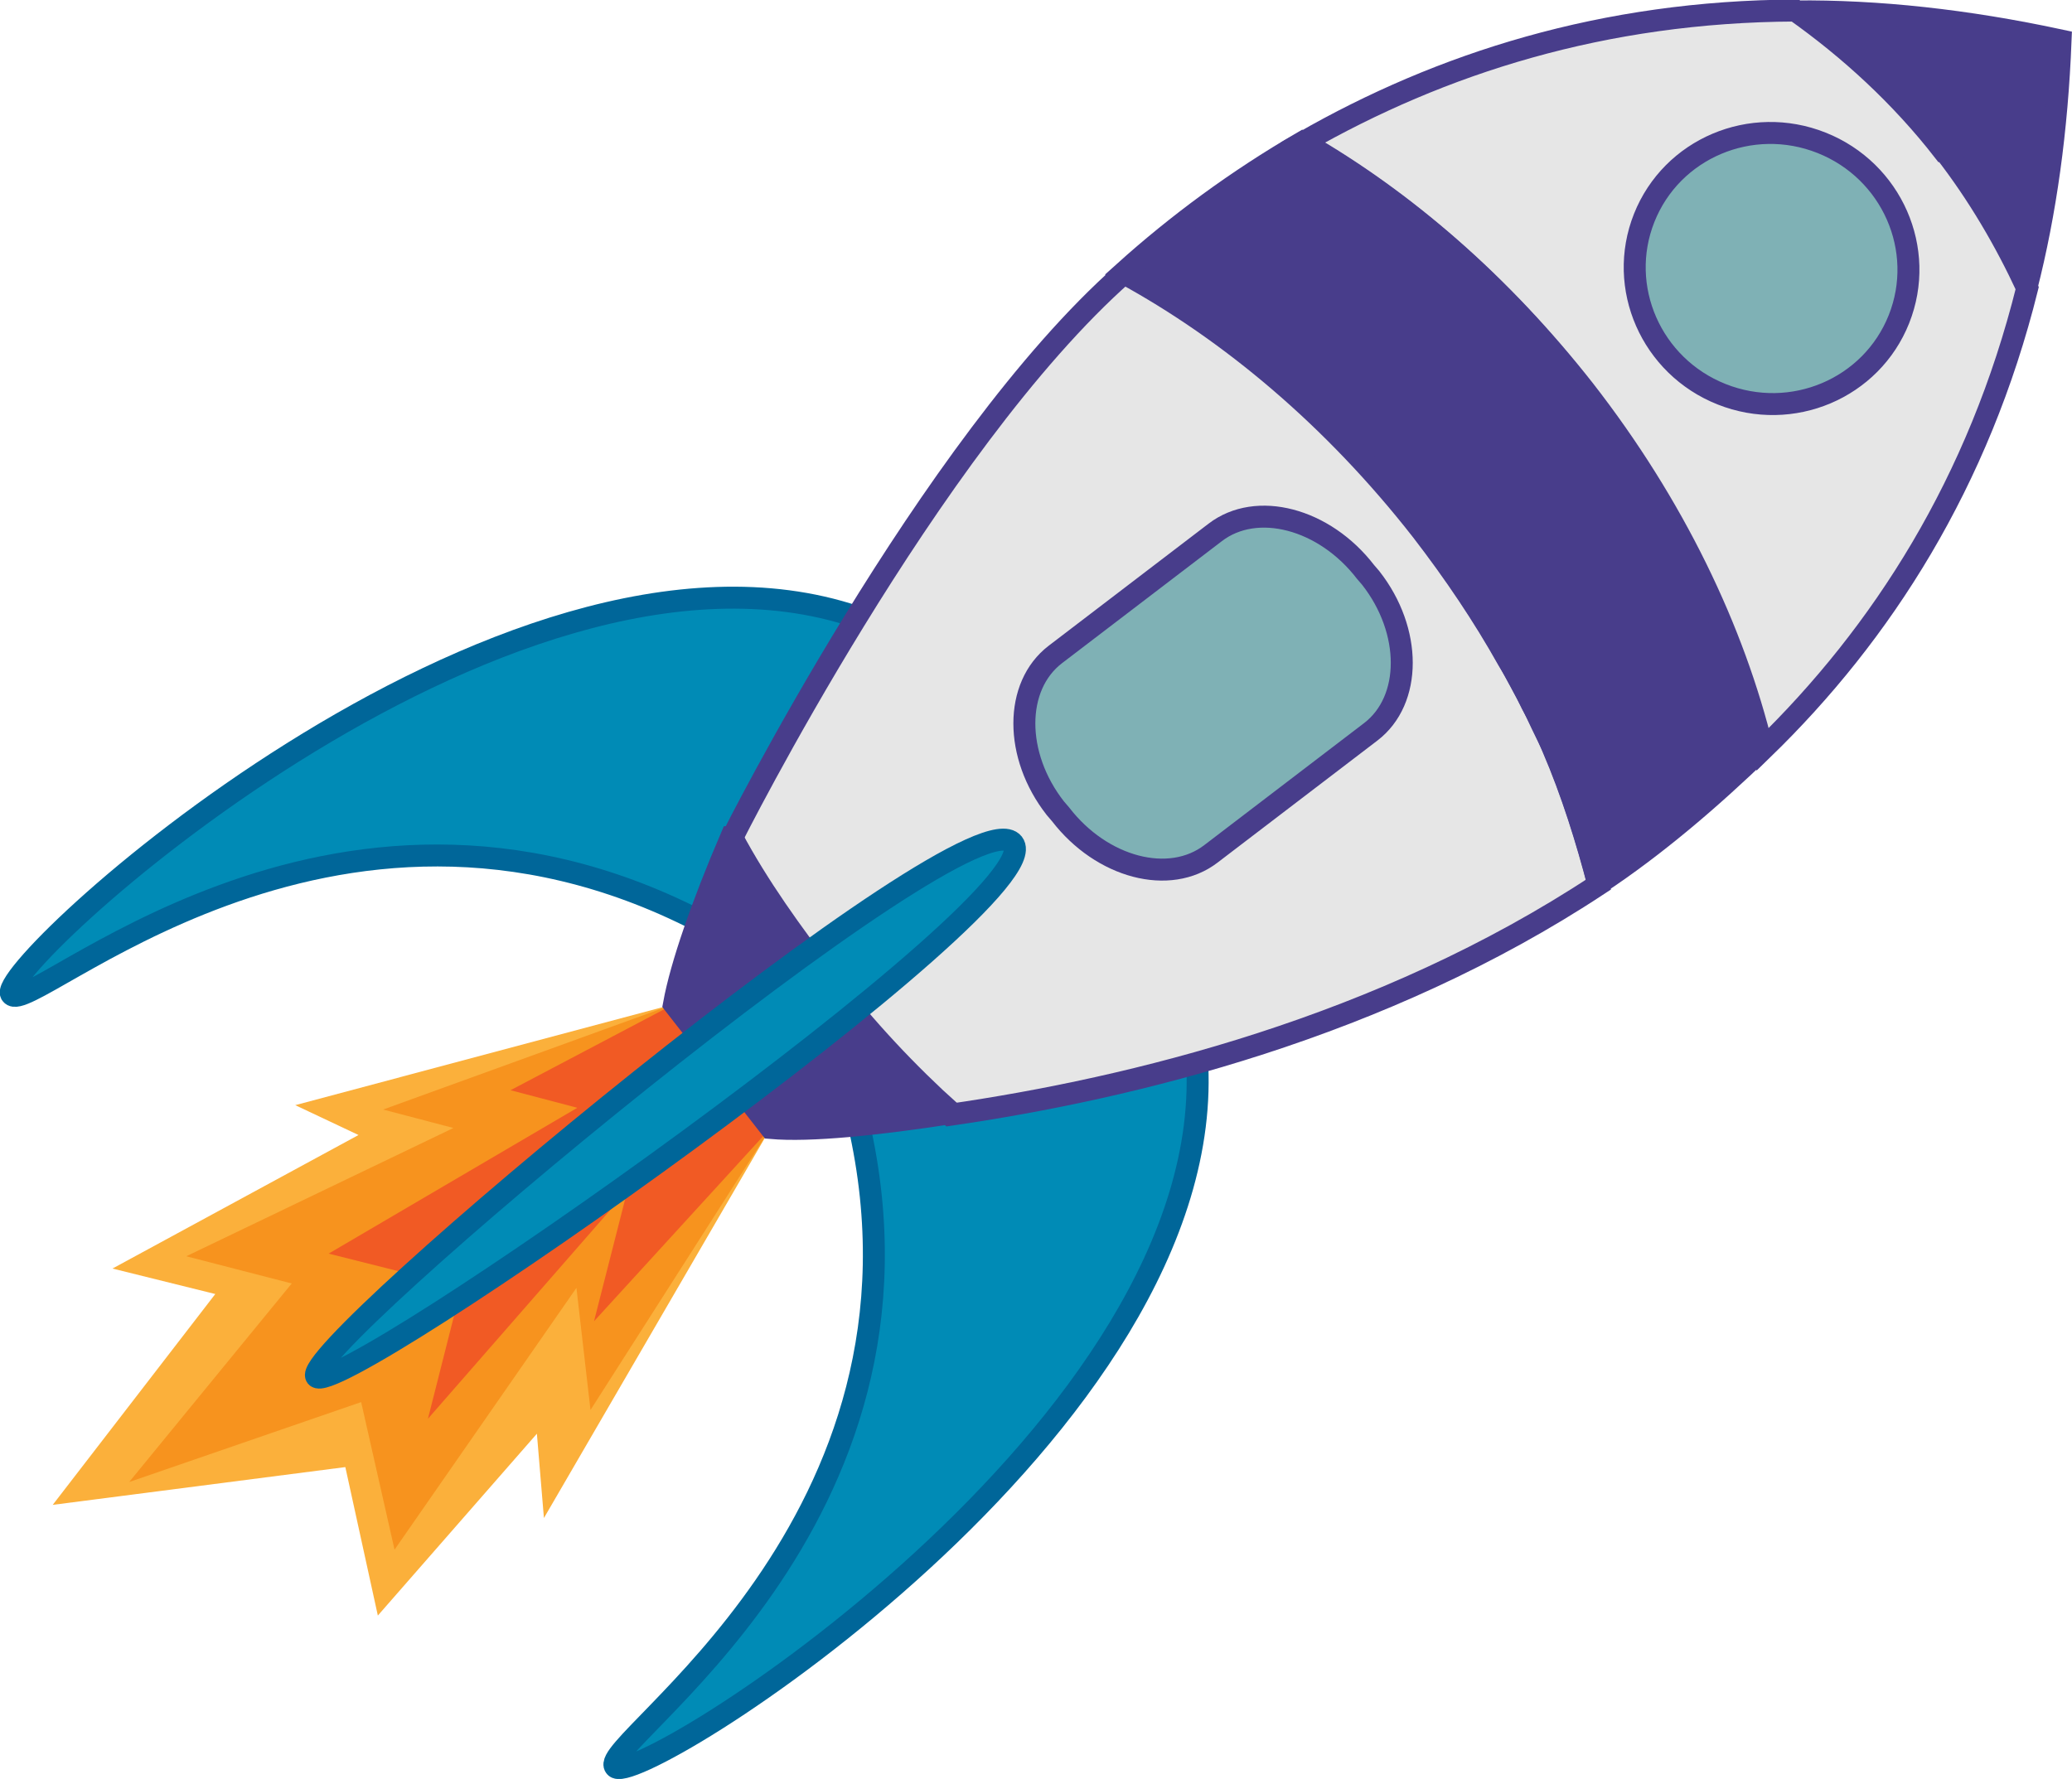
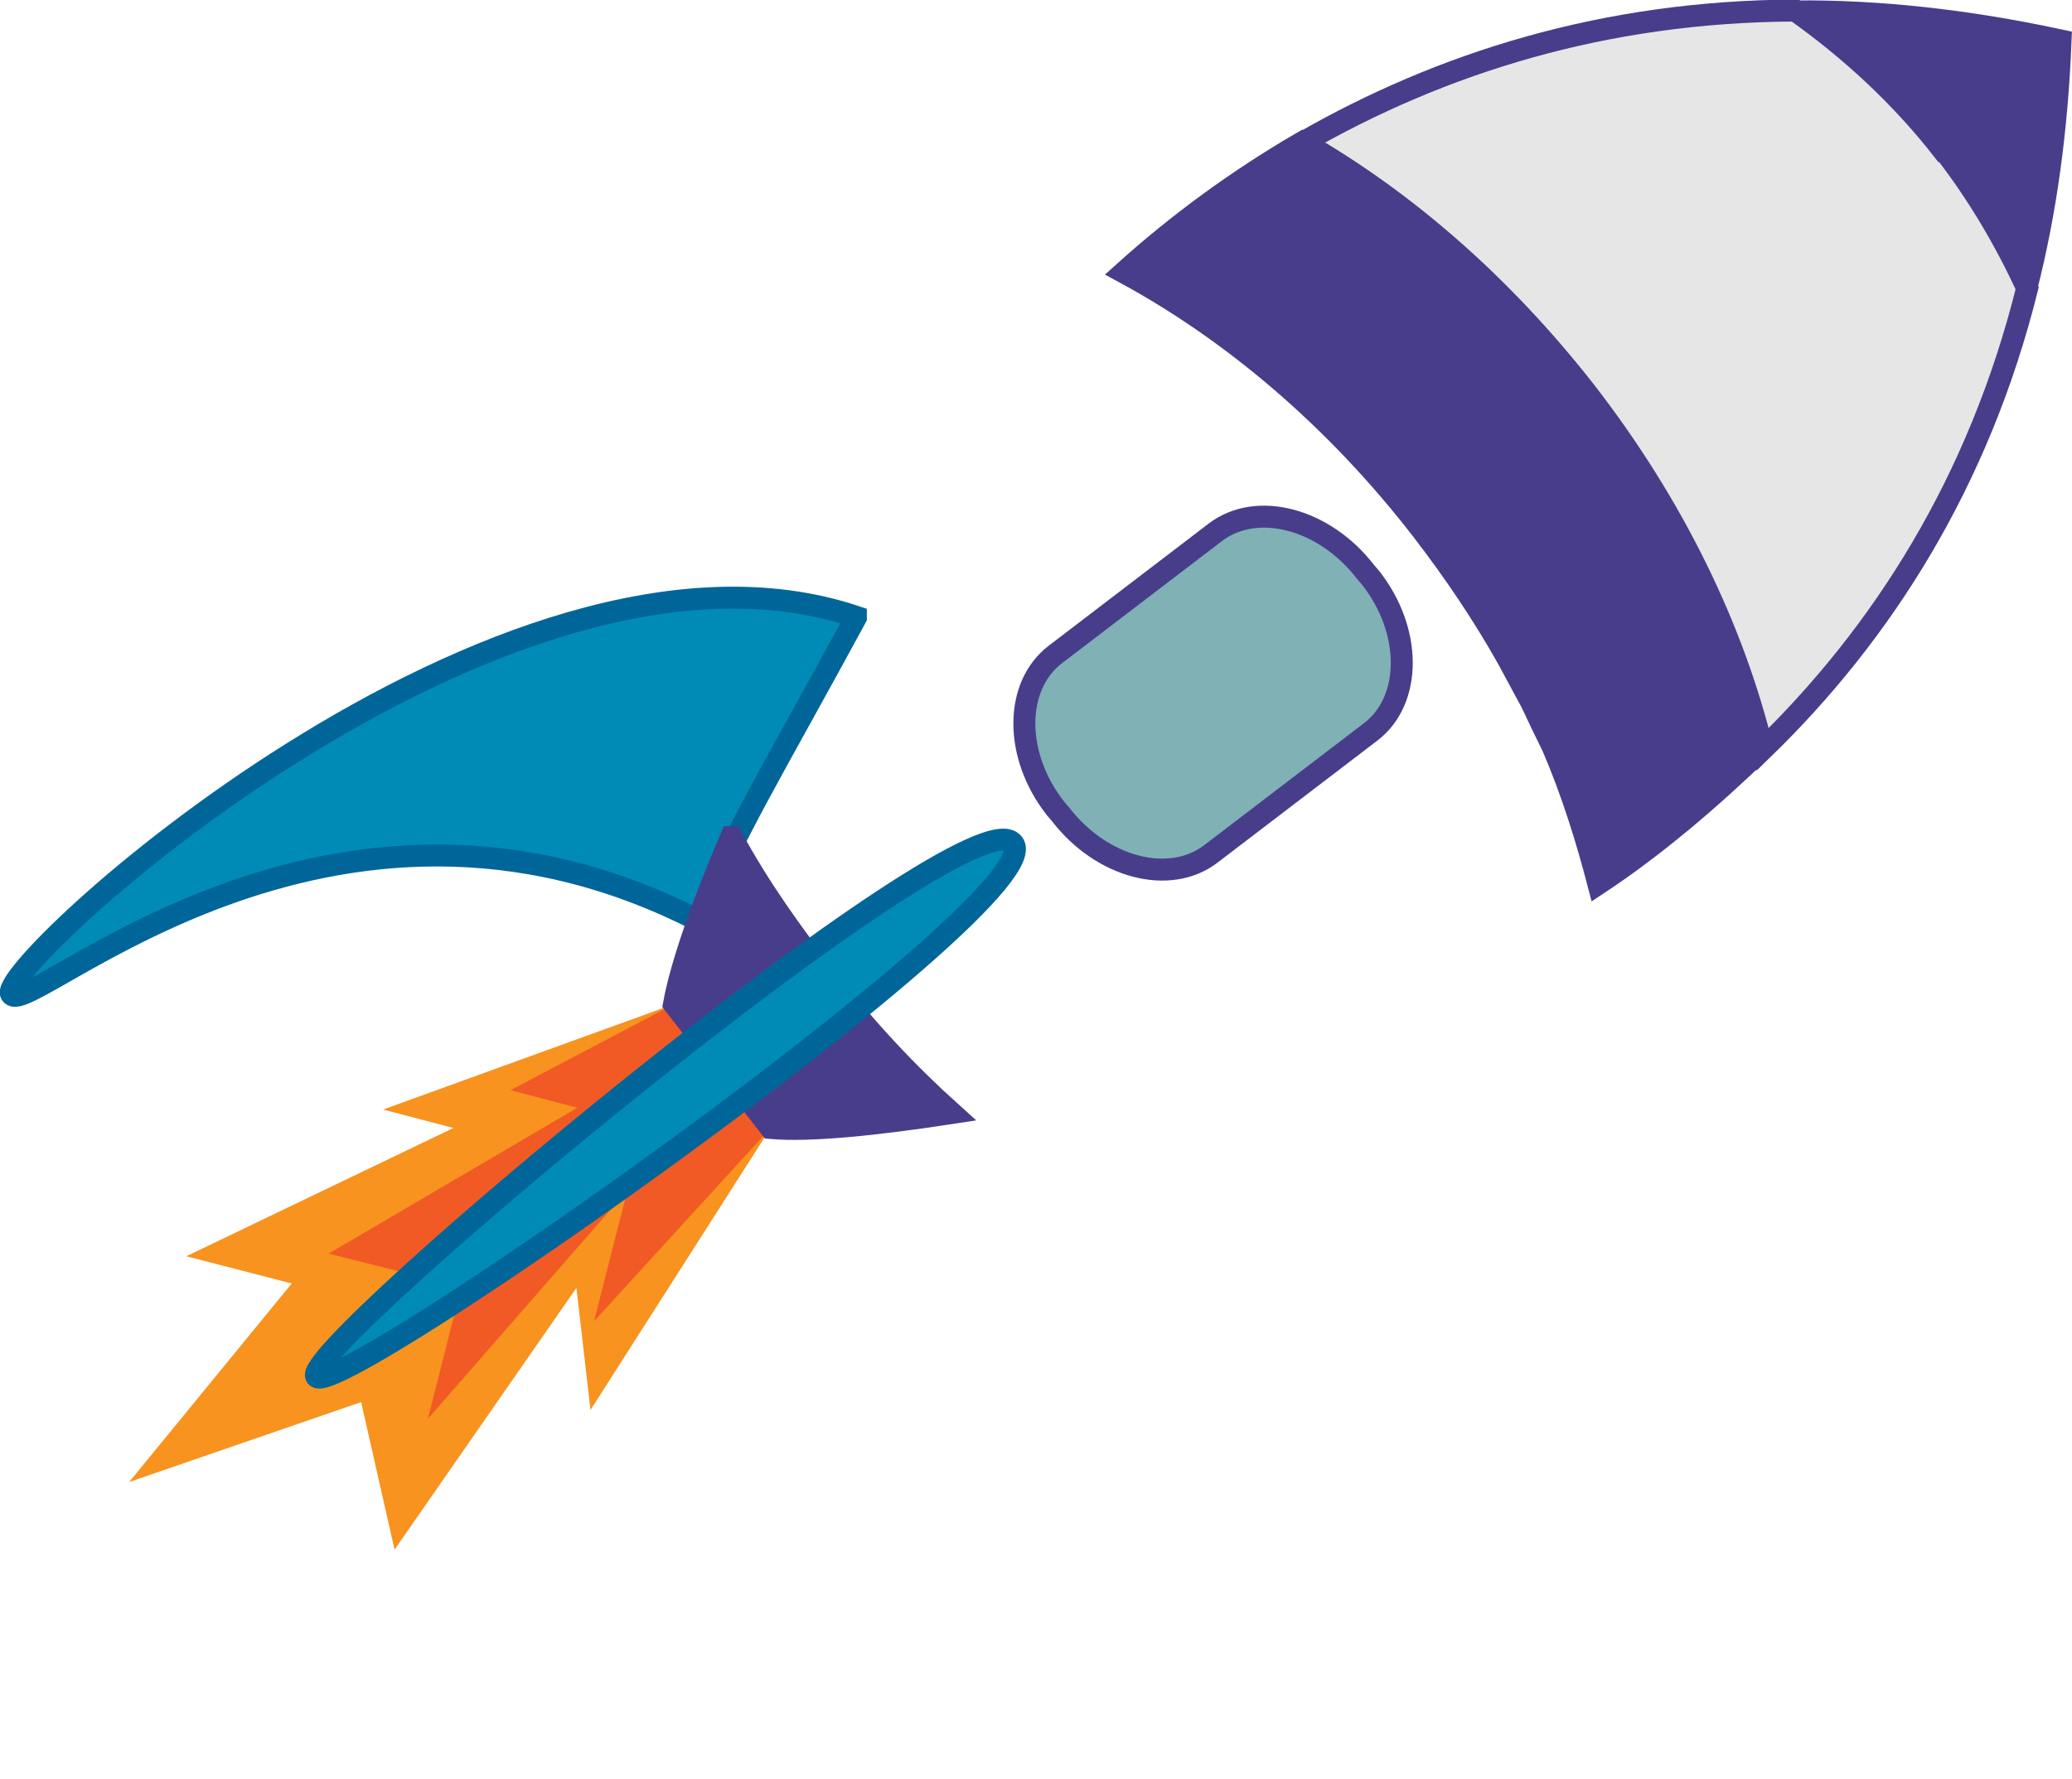
<svg xmlns="http://www.w3.org/2000/svg" id="Layer_2" width="23.58" height="20.25" viewBox="0 0 23.58 20.25">
  <defs>
    <style>.cls-1{fill:#7fb1b5;}.cls-1,.cls-2,.cls-3,.cls-4{stroke-miterlimit:10;stroke-width:.25px;}.cls-1,.cls-3,.cls-4{stroke:#483d8b;}.cls-2{fill:#008bb6;stroke:#069;}.cls-3{fill:#483d8b;}.cls-5{fill:#f15a24;}.cls-6{fill:#f7931e;}.cls-4{fill:#e6e6e6;}.cls-7{fill:#fbb03b;}</style>
  </defs>
  <g id="Layer_3">
    <g>
      <g>
-         <polygon class="cls-7" points="7.67 11.43 3.36 12.58 4.08 12.92 1.28 14.44 2.45 14.73 .6 17.13 3.93 16.7 4.3 18.39 6.11 16.32 6.19 17.28 8.77 12.84 7.67 11.43" />
        <polygon class="cls-6" points="7.67 11.43 4.36 12.63 5.16 12.84 2.12 14.3 3.32 14.61 1.47 16.87 4.11 15.96 4.49 17.64 6.56 14.66 6.72 16.05 8.77 12.84 7.67 11.43" />
        <polygon class="cls-5" points="7.67 11.43 5.81 12.41 6.57 12.61 3.74 14.27 5.25 14.65 4.87 16.15 7.14 13.55 6.76 15.04 8.77 12.84 7.67 11.43" />
      </g>
      <path class="cls-2" d="M9.74,7.02C5.71,5.67-.12,11.06,.13,11.32c.21,.27,3.61-3,7.82-.84,.37-.95,.87-1.75,1.79-3.45Z" />
-       <path class="cls-2" d="M13.62,12.03c.3,4.21-6.43,8.39-6.62,8.08-.21-.27,3.82-2.76,2.77-7.33,1.02-.12,1.95-.3,3.85-.75Z" />
-       <path class="cls-4" d="M17.67,8.51c-.07-.17-.15-.34-.24-.5-.08-.17-.17-.34-.27-.5-.28-.5-.61-.99-.98-1.47-1-1.28-2.18-2.27-3.39-2.93-2.22,1.96-4.46,6.43-4.46,6.43,.3,.56,.66,1.1,1.07,1.63,.44,.56,.92,1.07,1.41,1.52,2.07-.3,4.91-.99,7.38-2.62-.13-.5-.3-1.05-.52-1.56Z" />
      <path class="cls-3" d="M23.06,3.28c.22-.86,.35-1.8,.39-2.82-1.07-.23-2.08-.34-3.03-.33,.63,.43,1.2,.97,1.69,1.6,.38,.49,.7,1.02,.94,1.56Z" />
      <path class="cls-4" d="M22.12,1.72c-.49-.63-1.07-1.16-1.69-1.6-2.18,.01-4.03,.6-5.6,1.5,1.15,.66,2.25,1.61,3.2,2.82,1.02,1.31,1.7,2.73,2.03,4.09,1.36-1.32,2.46-3.04,3.01-5.25-.25-.54-.56-1.07-.94-1.56Z" />
      <path class="cls-3" d="M20.05,8.53c-.33-1.36-1.01-2.78-2.03-4.09-.94-1.21-2.05-2.16-3.2-2.82-.74,.43-1.42,.93-2.03,1.48,1.22,.66,2.4,1.65,3.39,2.93,.37,.48,.7,.97,.98,1.47,.09,.17,.18,.33,.27,.5,.08,.17,.16,.34,.24,.5,.22,.51,.39,1.06,.52,1.56,.65-.43,1.28-.97,1.86-1.53Z" />
      <path class="cls-3" d="M8.32,9.53c-.33,.77-.57,1.46-.65,1.9l1.1,1.41c.45,.04,1.21-.04,2.06-.17-.5-.45-.98-.96-1.41-1.52-.41-.53-.79-1.06-1.09-1.62Z" />
      <path class="cls-2" d="M11.53,9.6c.48,.62-7.7,6.37-7.93,6.07s7.44-6.69,7.93-6.07Z" />
-       <ellipse class="cls-1" cx="20.16" cy="3.06" rx="1.54" ry="1.56" transform="translate(9.87 20.66) rotate(-68.32)" />
      <path class="cls-1" d="M12.07,9.27l-.06-.07c-.47-.6-.47-1.39,0-1.75l1.82-1.39c.47-.36,1.24-.16,1.71,.45l.06,.07c.47,.6,.47,1.39,0,1.75l-1.82,1.39c-.47,.36-1.24,.16-1.71-.45Z" />
    </g>
  </g>
</svg>